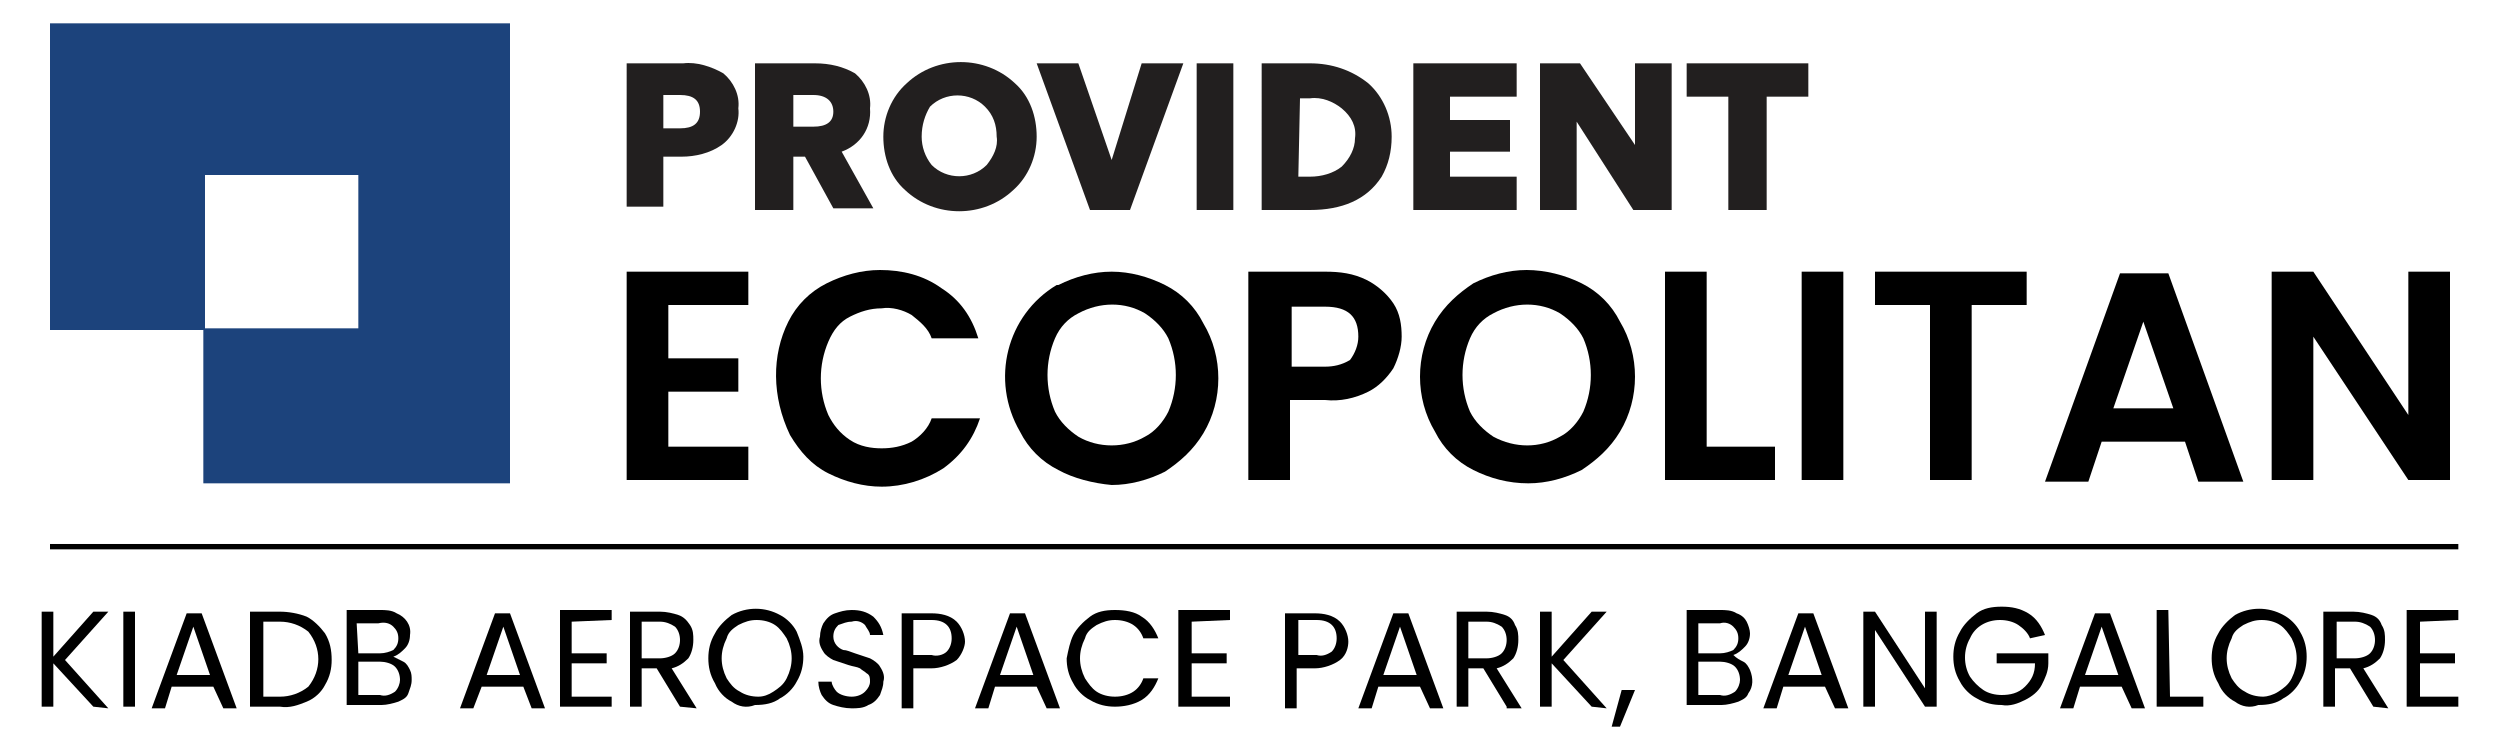
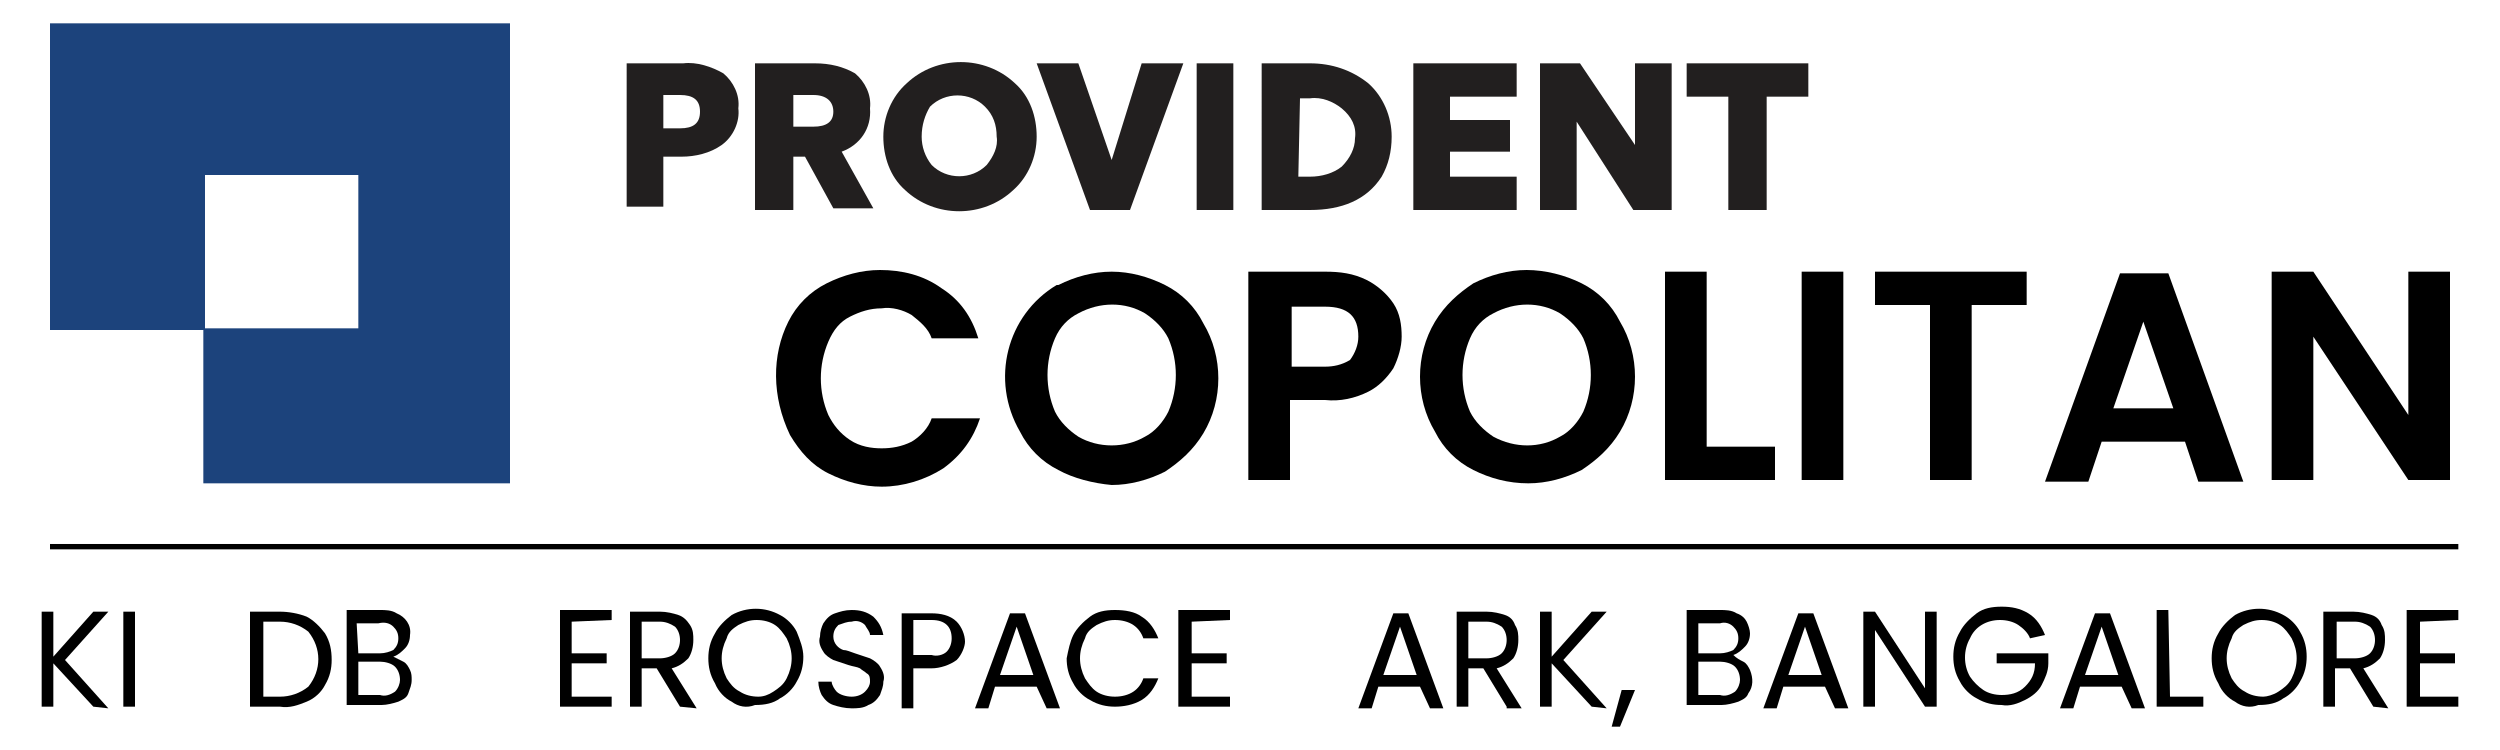
<svg xmlns="http://www.w3.org/2000/svg" version="1.1" id="Layer_1" x="0px" y="0px" viewBox="0 0 150 45" style="enable-background:new 0 0 150 45;" xml:space="preserve">
  <style type="text/css">
	.st0{fill:#1C437C;}
	.st1{fill:#221F1F;}
	.st2{fill:none;stroke:#000000;stroke-width:0.322;stroke-miterlimit:10;}
</style>
  <g>
    <path d="M5.6,42.4l-2.4-2.6v2.6H2.5v-5.7h0.7v2.7l2.4-2.7h0.9l-2.6,2.9l2.6,2.9L5.6,42.4z" />
    <path d="M8.1,36.7v5.7H7.4v-5.7H8.1z" />
-     <path d="M12.8,41.2h-2.5l-0.4,1.3H9.1l2.1-5.7h0.9l2.1,5.7h-0.8L12.8,41.2z M12.6,40.5l-1-2.9l-1,2.9H12.6z" />
    <path d="M18.4,37c0.4,0.2,0.8,0.6,1.1,1c0.3,0.5,0.4,1,0.4,1.6c0,0.5-0.1,1-0.4,1.5c-0.2,0.4-0.6,0.8-1.1,1c-0.5,0.2-1,0.4-1.6,0.3   H15v-5.7h1.8C17.3,36.7,17.9,36.8,18.4,37z M18.5,41.2c0.8-1,0.8-2.3,0-3.3c-0.5-0.4-1.1-0.6-1.7-0.6h-1v4.5h1   C17.4,41.8,18,41.6,18.5,41.2z" />
    <path d="M24.2,39.7c0.2,0.1,0.3,0.3,0.4,0.5c0.1,0.2,0.1,0.4,0.1,0.6c0,0.3-0.1,0.5-0.2,0.8c-0.1,0.3-0.4,0.4-0.6,0.5   c-0.3,0.1-0.7,0.2-1,0.2h-2.1v-5.7h2c0.3,0,0.7,0,1,0.2c0.5,0.2,0.9,0.7,0.8,1.3c0,0.3-0.1,0.6-0.3,0.8c-0.2,0.2-0.4,0.4-0.7,0.5   C23.8,39.5,24,39.6,24.2,39.7z M21.5,39.2h1.3c0.3,0,0.6-0.1,0.8-0.2c0.2-0.2,0.3-0.4,0.3-0.7c0-0.3-0.1-0.5-0.3-0.7   c-0.2-0.2-0.5-0.3-0.9-0.2h-1.3L21.5,39.2z M23.7,41.5c0.2-0.2,0.3-0.5,0.3-0.7c0-0.3-0.1-0.6-0.3-0.8c-0.2-0.2-0.6-0.3-0.9-0.3   h-1.3v2h1.3C23.1,41.8,23.4,41.7,23.7,41.5z" />
-     <path d="M31.4,41.2h-2.5l-0.5,1.3h-0.8l2.1-5.7h0.9l2.1,5.7h-0.8L31.4,41.2z M31.2,40.5l-1-2.9l-1,2.9H31.2z" />
    <path d="M34.3,37.3v1.9h2.1v0.6h-2.1v2h2.4v0.6h-3.1v-5.8h3.1v0.6L34.3,37.3L34.3,37.3z" />
    <path d="M40.8,42.4l-1.4-2.3h-0.9v2.3h-0.7v-5.7h1.8c0.4,0,0.8,0.1,1.1,0.2c0.3,0.1,0.5,0.3,0.7,0.6c0.2,0.3,0.2,0.6,0.2,0.9   c0,0.4-0.1,0.8-0.3,1.1c-0.3,0.3-0.6,0.5-1,0.6l1.5,2.4L40.8,42.4z M38.5,39.5h1.1c0.3,0,0.7-0.1,0.9-0.3c0.2-0.2,0.3-0.5,0.3-0.8   c0-0.3-0.1-0.6-0.3-0.8c-0.3-0.2-0.6-0.3-0.9-0.3h-1.1V39.5z" />
    <path d="M43.9,42.1c-0.4-0.2-0.8-0.6-1-1.1c-0.3-0.5-0.4-1-0.4-1.5c0-0.5,0.1-1,0.4-1.5c0.2-0.4,0.6-0.8,1-1.1c0.9-0.5,2-0.5,2.9,0   c0.4,0.2,0.8,0.6,1,1c0.2,0.5,0.4,1,0.4,1.5c0,0.5-0.1,1-0.4,1.5c-0.2,0.4-0.6,0.8-1,1c-0.4,0.3-0.9,0.4-1.5,0.4   C44.8,42.5,44.3,42.4,43.9,42.1z M46.4,41.5c0.3-0.2,0.6-0.4,0.8-0.8c0.2-0.4,0.3-0.8,0.3-1.2c0-0.4-0.1-0.8-0.3-1.2   c-0.2-0.3-0.4-0.6-0.7-0.8c-0.3-0.2-0.7-0.3-1.1-0.3c-0.4,0-0.7,0.1-1.1,0.3c-0.3,0.2-0.6,0.4-0.7,0.8c-0.2,0.4-0.3,0.8-0.3,1.2   c0,0.4,0.1,0.8,0.3,1.2c0.2,0.3,0.4,0.6,0.8,0.8c0.3,0.2,0.7,0.3,1.1,0.3C45.8,41.8,46.1,41.7,46.4,41.5z" />
    <path d="M50,42.3c-0.3-0.1-0.5-0.3-0.7-0.6c-0.1-0.2-0.2-0.5-0.2-0.8h0.8c0,0.2,0.2,0.5,0.3,0.6c0.2,0.2,0.6,0.3,0.9,0.3   c0.3,0,0.6-0.1,0.8-0.3c0.2-0.2,0.3-0.4,0.3-0.6c0-0.2,0-0.4-0.2-0.5c-0.1-0.1-0.3-0.2-0.4-0.3c-0.2-0.1-0.4-0.1-0.7-0.2   c-0.3-0.1-0.6-0.2-0.9-0.3c-0.2-0.1-0.5-0.3-0.6-0.5c-0.2-0.3-0.3-0.6-0.2-0.9c0-0.3,0.1-0.6,0.2-0.8c0.2-0.3,0.4-0.5,0.7-0.6   c0.3-0.1,0.6-0.2,1-0.2c0.5,0,0.9,0.1,1.3,0.4c0.3,0.3,0.5,0.6,0.6,1.1h-0.8c0-0.2-0.2-0.4-0.3-0.6c-0.2-0.2-0.5-0.3-0.8-0.2   c-0.3,0-0.5,0.1-0.8,0.2c-0.2,0.2-0.3,0.4-0.3,0.7c0,0.4,0.3,0.7,0.6,0.8c0.2,0,0.4,0.1,0.7,0.2c0.3,0.1,0.6,0.2,0.9,0.3   c0.2,0.1,0.5,0.3,0.6,0.5c0.2,0.3,0.3,0.6,0.2,0.9c0,0.3-0.1,0.5-0.2,0.8c-0.2,0.3-0.4,0.5-0.7,0.6c-0.3,0.2-0.7,0.2-1,0.2   C50.7,42.5,50.3,42.4,50,42.3z" />
    <path d="M57.4,39.6c-0.4,0.3-1,0.5-1.5,0.5h-1.1v2.4h-0.7v-5.7h1.8c0.5,0,1.1,0.1,1.5,0.5c0.3,0.3,0.5,0.8,0.5,1.2   C57.9,38.8,57.7,39.3,57.4,39.6z M56.8,39.1c0.2-0.2,0.3-0.5,0.3-0.8c0-0.7-0.4-1.1-1.2-1.1h-1.1v2.1h1.1   C56.2,39.4,56.6,39.3,56.8,39.1z" />
    <path d="M62.2,41.2h-2.5l-0.4,1.3h-0.8l2.1-5.7h0.9l2.1,5.7h-0.8L62.2,41.2z M62,40.5l-1-2.9l-1,2.9H62z" />
    <path d="M64.4,38.1c0.2-0.4,0.6-0.8,1-1.1c0.4-0.3,0.9-0.4,1.5-0.4c0.6,0,1.2,0.1,1.6,0.4c0.5,0.3,0.8,0.8,1,1.3h-0.9   c-0.1-0.3-0.3-0.6-0.6-0.8c-0.3-0.2-0.7-0.3-1.1-0.3c-0.4,0-0.7,0.1-1.1,0.3c-0.3,0.2-0.6,0.4-0.7,0.8c-0.2,0.4-0.3,0.8-0.3,1.2   c0,0.4,0.1,0.8,0.3,1.2c0.2,0.3,0.4,0.6,0.7,0.8c0.3,0.2,0.7,0.3,1.1,0.3c0.4,0,0.8-0.1,1.1-0.3c0.3-0.2,0.5-0.5,0.6-0.8h0.9   c-0.2,0.5-0.5,1-1,1.3c-0.5,0.3-1.1,0.4-1.6,0.4c-0.5,0-1-0.1-1.5-0.4c-0.4-0.2-0.8-0.6-1-1c-0.3-0.5-0.4-1-0.4-1.5   C64.1,39,64.2,38.5,64.4,38.1z" />
    <path d="M71.5,37.3v1.9h2.1v0.6h-2.1v2h2.3v0.6h-3.1v-5.8h3.1v0.6L71.5,37.3L71.5,37.3z" />
-     <path d="M80.4,39.6c-0.4,0.3-1,0.5-1.5,0.5h-1.1v2.4h-0.7v-5.7h1.8c0.5,0,1.1,0.1,1.5,0.5c0.3,0.3,0.5,0.8,0.5,1.2   C80.9,38.8,80.8,39.3,80.4,39.6z M79.9,39.1c0.2-0.2,0.3-0.5,0.3-0.8c0-0.7-0.4-1.1-1.2-1.1h-1.1v2.1h1.1   C79.3,39.4,79.6,39.3,79.9,39.1L79.9,39.1z" />
    <path d="M85.2,41.2h-2.5l-0.4,1.3h-0.8l2.1-5.7h0.9l2.1,5.7h-0.8L85.2,41.2z M85,40.5l-1-2.9l-1,2.9H85z" />
    <path d="M90.4,42.4l-1.4-2.3h-0.9v2.3h-0.7v-5.7h1.8c0.4,0,0.8,0.1,1.1,0.2c0.3,0.1,0.5,0.3,0.6,0.6c0.2,0.3,0.2,0.6,0.2,0.9   c0,0.4-0.1,0.8-0.3,1.1c-0.3,0.3-0.6,0.5-1,0.6l1.5,2.4H90.4z M88.1,39.5h1.1c0.3,0,0.7-0.1,0.9-0.3c0.2-0.2,0.3-0.5,0.3-0.8   c0-0.3-0.1-0.6-0.3-0.8c-0.3-0.2-0.6-0.3-0.9-0.3h-1.1L88.1,39.5z" />
    <path d="M95.5,42.4l-2.4-2.6v2.6h-0.7v-5.7h0.7v2.7l2.4-2.7h0.9l-2.6,2.9l2.6,2.9L95.5,42.4z" />
    <path d="M98.1,41.4l-0.9,2.2h-0.5l0.6-2.2H98.1z" />
    <path d="M104.6,39.7c0.2,0.1,0.3,0.3,0.4,0.5c0.2,0.5,0.2,1-0.1,1.4c-0.1,0.3-0.4,0.4-0.6,0.5c-0.3,0.1-0.7,0.2-1,0.2h-2.1v-5.7h2   c0.3,0,0.7,0,1,0.2c0.3,0.1,0.5,0.3,0.6,0.5c0.1,0.2,0.2,0.5,0.2,0.7c0,0.3-0.1,0.6-0.3,0.8c-0.2,0.2-0.4,0.4-0.7,0.5   C104.2,39.5,104.4,39.6,104.6,39.7z M101.9,39.2h1.3c0.3,0,0.6-0.1,0.8-0.2c0.2-0.2,0.3-0.4,0.3-0.7c0-0.3-0.1-0.5-0.3-0.7   c-0.2-0.2-0.5-0.3-0.8-0.2h-1.3V39.2z M104.1,41.5c0.2-0.2,0.3-0.5,0.3-0.7c0-0.3-0.1-0.6-0.3-0.8c-0.2-0.2-0.6-0.3-0.9-0.3h-1.3v2   h1.3C103.5,41.8,103.8,41.7,104.1,41.5L104.1,41.5z" />
    <path d="M109.5,41.2h-2.5l-0.4,1.3h-0.8l2.1-5.7h0.9l2.1,5.7h-0.8L109.5,41.2z M109.3,40.5l-1-2.9l-1,2.9H109.3z" />
    <path d="M116.2,42.4h-0.7l-3-4.6v4.6h-0.7v-5.7h0.7l3,4.6v-4.6h0.7V42.4z" />
    <path d="M121.8,38.3c-0.1-0.3-0.4-0.6-0.7-0.8c-0.3-0.2-0.7-0.3-1.1-0.3c-0.8,0-1.5,0.4-1.8,1.1c-0.4,0.7-0.4,1.6,0,2.3   c0.2,0.3,0.5,0.6,0.8,0.8c0.3,0.2,0.7,0.3,1.1,0.3c0.5,0,1-0.1,1.4-0.5c0.4-0.4,0.6-0.8,0.6-1.4h-2.3v-0.6h3.1v0.6   c0,0.5-0.2,0.9-0.4,1.3c-0.2,0.4-0.6,0.7-1,0.9c-0.4,0.2-0.9,0.4-1.4,0.3c-0.5,0-1-0.1-1.5-0.4c-0.4-0.2-0.8-0.6-1-1   c-0.3-0.5-0.4-1-0.4-1.5c0-0.5,0.1-1,0.4-1.5c0.2-0.4,0.6-0.8,1-1.1c0.4-0.3,0.9-0.4,1.5-0.4c0.6,0,1.1,0.1,1.6,0.4   c0.5,0.3,0.8,0.8,1,1.3L121.8,38.3L121.8,38.3z" />
    <path d="M127.3,41.2h-2.5l-0.4,1.3h-0.8l2.1-5.7h0.9l2.1,5.7h-0.8L127.3,41.2z M127.1,40.5l-1-2.9l-1,2.9H127.1z" />
    <path d="M130.2,41.8h2v0.6h-2.8v-5.8h0.7L130.2,41.8L130.2,41.8z" />
    <path d="M134.1,42.1c-0.4-0.2-0.8-0.6-1-1.1c-0.3-0.5-0.4-1-0.4-1.5c0-0.5,0.1-1,0.4-1.5c0.2-0.4,0.6-0.8,1-1.1   c0.9-0.5,2-0.5,2.9,0c0.4,0.2,0.8,0.6,1,1c0.3,0.5,0.4,1,0.4,1.5c0,0.5-0.1,1-0.4,1.5c-0.2,0.4-0.6,0.8-1,1   c-0.4,0.3-0.9,0.4-1.5,0.4C135,42.5,134.5,42.4,134.1,42.1z M136.7,41.5c0.3-0.2,0.6-0.4,0.8-0.8c0.2-0.4,0.3-0.8,0.3-1.2   c0-0.4-0.1-0.8-0.3-1.2c-0.2-0.3-0.4-0.6-0.7-0.8c-0.3-0.2-0.7-0.3-1.1-0.3c-0.4,0-0.7,0.1-1.1,0.3c-0.3,0.2-0.6,0.4-0.7,0.8   c-0.2,0.4-0.3,0.8-0.3,1.2c0,0.4,0.1,0.8,0.3,1.2c0.2,0.3,0.4,0.6,0.8,0.8c0.3,0.2,0.7,0.3,1.1,0.3C136,41.8,136.4,41.7,136.7,41.5   L136.7,41.5z" />
    <path d="M142.4,42.4l-1.4-2.3h-0.9v2.3h-0.7v-5.7h1.8c0.4,0,0.8,0.1,1.1,0.2c0.3,0.1,0.5,0.3,0.6,0.6c0.2,0.3,0.2,0.6,0.2,0.9   c0,0.4-0.1,0.8-0.3,1.1c-0.3,0.3-0.6,0.5-1,0.6l1.5,2.4L142.4,42.4z M140.2,39.5h1.1c0.3,0,0.7-0.1,0.9-0.3   c0.2-0.2,0.3-0.5,0.3-0.8c0-0.3-0.1-0.6-0.3-0.8c-0.3-0.2-0.6-0.3-0.9-0.3h-1.1V39.5z" />
    <path d="M145.2,37.3v1.9h2.1v0.6h-2.1v2h2.3v0.6h-3.1v-5.8h3.1v0.6L145.2,37.3L145.2,37.3z" />
    <path class="st0" d="M30.7,1.4H3v18.4h9.2V29h18.4V1.4 M12.3,10.5h9.2v9.2h-9.2V10.5z" />
    <path class="st1" d="M37.6,3.8H41c0.8-0.1,1.7,0.2,2.4,0.6c0.6,0.5,1,1.3,0.9,2.1c0.1,0.8-0.3,1.7-1,2.2c-0.7,0.5-1.6,0.7-2.4,0.7   h-1.1v3h-2.2V3.8 M39.8,7.7h1c0.8,0,1.2-0.3,1.2-1s-0.4-1-1.2-1h-1V7.7z" />
    <path class="st1" d="M47.6,12.6h-2.3V3.8h3.6c0.9,0,1.7,0.2,2.4,0.6c0.6,0.5,1,1.3,0.9,2.1c0.1,1.2-0.6,2.2-1.7,2.6l1.9,3.4h-2.4   l-1.7-3.1h-0.7V12.6 M47.6,7.6h1.2c0.8,0,1.2-0.3,1.2-0.9c0-0.6-0.4-1-1.2-1h-1.2V7.6z" />
    <path class="st1" d="M54.4,5c1.8-1.7,4.7-1.7,6.5,0c0.9,0.8,1.3,2,1.3,3.2c0,1.2-0.5,2.4-1.4,3.2c-1.8,1.7-4.7,1.7-6.5,0   c-0.9-0.8-1.3-2-1.3-3.2C53,7,53.5,5.8,54.4,5 M55.3,8.2c0,0.6,0.2,1.2,0.6,1.7c0.9,0.9,2.4,0.9,3.3,0c0,0,0,0,0,0   c0.4-0.5,0.7-1.1,0.6-1.7c0-0.7-0.2-1.3-0.7-1.8c-0.9-0.9-2.4-0.9-3.3,0C55.5,6.9,55.3,7.5,55.3,8.2z" />
    <polyline class="st1" points="64.7,3.8 66.7,9.6 68.5,3.8 71,3.8 67.8,12.6 65.4,12.6 62.2,3.8 64.7,3.8  " />
    <rect x="71.8" y="3.8" class="st1" width="2.2" height="8.8" />
    <path class="st1" d="M75.7,3.8h2.9c1.3,0,2.5,0.4,3.5,1.2c0.9,0.8,1.4,2,1.4,3.2c0,0.9-0.2,1.7-0.6,2.4c-0.9,1.4-2.4,2-4.3,2h-2.9   L75.7,3.8 M77.9,10.6h0.7c0.7,0,1.4-0.2,1.9-0.6c0.5-0.5,0.8-1.1,0.8-1.7c0.1-0.7-0.2-1.3-0.8-1.8c-0.5-0.4-1.2-0.7-1.9-0.6H78   L77.9,10.6z" />
    <polyline class="st1" points="91,5.8 87,5.8 87,7.2 90.6,7.2 90.6,9.1 87,9.1 87,10.6 91,10.6 91,12.6 84.8,12.6 84.8,3.8 91,3.8    91,5.8  " />
    <polyline class="st1" points="94.6,7.3 94.6,12.6 92.4,12.6 92.4,3.8 94.8,3.8 98.1,8.7 98.1,8.7 98.1,3.8 100.3,3.8 100.3,12.6    98,12.6 94.6,7.3 94.6,7.3  " />
    <polyline class="st1" points="103.7,5.8 101.2,5.8 101.2,3.8 108.5,3.8 108.5,5.8 106,5.8 106,12.6 103.7,12.6 103.7,5.8  " />
-     <path d="M40.1,18.3v3.2h4.2v2h-4.2v3.3h4.8v2h-7.3V16.3h7.3v2H40.1z" />
    <path d="M47.3,19.3c0.5-1,1.3-1.8,2.3-2.3c1-0.5,2.1-0.8,3.2-0.8c1.3,0,2.6,0.3,3.7,1.1c1.1,0.7,1.8,1.7,2.2,3h-2.8   c-0.2-0.6-0.7-1-1.2-1.4c-0.5-0.3-1.2-0.5-1.8-0.4c-0.7,0-1.3,0.2-1.9,0.5c-0.6,0.3-1,0.8-1.3,1.5c-0.6,1.4-0.6,3,0,4.4   c0.3,0.6,0.7,1.1,1.3,1.5c0.6,0.4,1.3,0.5,1.9,0.5c0.6,0,1.2-0.1,1.8-0.4c0.5-0.3,1-0.8,1.2-1.4h2.9c-0.4,1.2-1.1,2.2-2.2,3   c-1.1,0.7-2.4,1.1-3.7,1.1c-1.1,0-2.2-0.3-3.2-0.8c-1-0.5-1.7-1.3-2.3-2.3C46.3,23.8,46.3,21.3,47.3,19.3L47.3,19.3z" />
    <path d="M63.5,28.2c-1-0.5-1.8-1.3-2.3-2.3c-1.8-3.1-0.8-7,2.2-8.8c0,0,0.1,0,0.1,0c1-0.5,2.1-0.8,3.2-0.8c1.1,0,2.2,0.3,3.2,0.8   c1,0.5,1.8,1.3,2.3,2.3c1.2,2,1.2,4.6,0,6.6c-0.6,1-1.4,1.7-2.3,2.3c-1,0.5-2.1,0.8-3.2,0.8C65.6,29,64.4,28.7,63.5,28.2z    M68.7,26.2c0.6-0.3,1.1-0.9,1.4-1.5c0.6-1.4,0.6-3,0-4.4c-0.3-0.6-0.8-1.1-1.4-1.5c-1.2-0.7-2.7-0.7-4,0c-0.6,0.3-1.1,0.8-1.4,1.5   c-0.6,1.4-0.6,3,0,4.4c0.3,0.6,0.8,1.1,1.4,1.5C65.9,26.9,67.5,26.9,68.7,26.2z" />
    <path d="M83.6,22.1c-0.4,0.6-0.9,1.1-1.5,1.4c-0.8,0.4-1.7,0.6-2.6,0.5h-2.1v4.8h-2.5V16.3h4.6c0.9,0,1.7,0.1,2.5,0.5   c0.6,0.3,1.2,0.8,1.6,1.4c0.4,0.6,0.5,1.3,0.5,2C84.1,20.8,83.9,21.5,83.6,22.1z M81,21.6c0.3-0.4,0.5-0.9,0.5-1.4   c0-1.2-0.6-1.8-2-1.8h-2V22h2C80,22,80.5,21.9,81,21.6z" />
    <path d="M88.4,28.2c-1-0.5-1.8-1.3-2.3-2.3c-1.2-2-1.2-4.6,0-6.6c0.6-1,1.4-1.7,2.3-2.3c1-0.5,2.1-0.8,3.2-0.8   c1.1,0,2.3,0.3,3.3,0.8c1,0.5,1.8,1.3,2.3,2.3c1.2,2,1.2,4.6,0,6.6c-0.6,1-1.4,1.7-2.3,2.3c-1,0.5-2.1,0.8-3.2,0.8   C90.5,29,89.4,28.7,88.4,28.2z M93.6,26.2c0.6-0.3,1.1-0.9,1.4-1.5c0.6-1.4,0.6-3,0-4.4c-0.3-0.6-0.8-1.1-1.4-1.5   c-1.2-0.7-2.7-0.7-4,0c-0.6,0.3-1.1,0.8-1.4,1.5c-0.6,1.4-0.6,3,0,4.4c0.3,0.6,0.8,1.1,1.4,1.5C90.9,26.9,92.4,26.9,93.6,26.2z" />
    <path d="M102.4,26.8h4.1v2h-6.6V16.3h2.5V26.8z" />
    <path d="M110.6,16.3v12.5h-2.5V16.3H110.6z" />
    <path d="M121.6,16.3v2h-3.3v10.5h-2.5V18.3h-3.3v-2H121.6z" />
    <path d="M131.1,26.5h-5l-0.8,2.4h-2.6l4.5-12.5h2.9l4.5,12.5h-2.7L131.1,26.5z M130.4,24.5l-1.8-5.2l-1.8,5.2H130.4z" />
    <path d="M147,28.8h-2.5l-5.7-8.6v8.6h-2.5V16.3h2.5l5.7,8.6v-8.6h2.5L147,28.8L147,28.8z" />
    <line class="st2" x1="3" y1="32.8" x2="147.5" y2="32.8" />
  </g>
</svg>